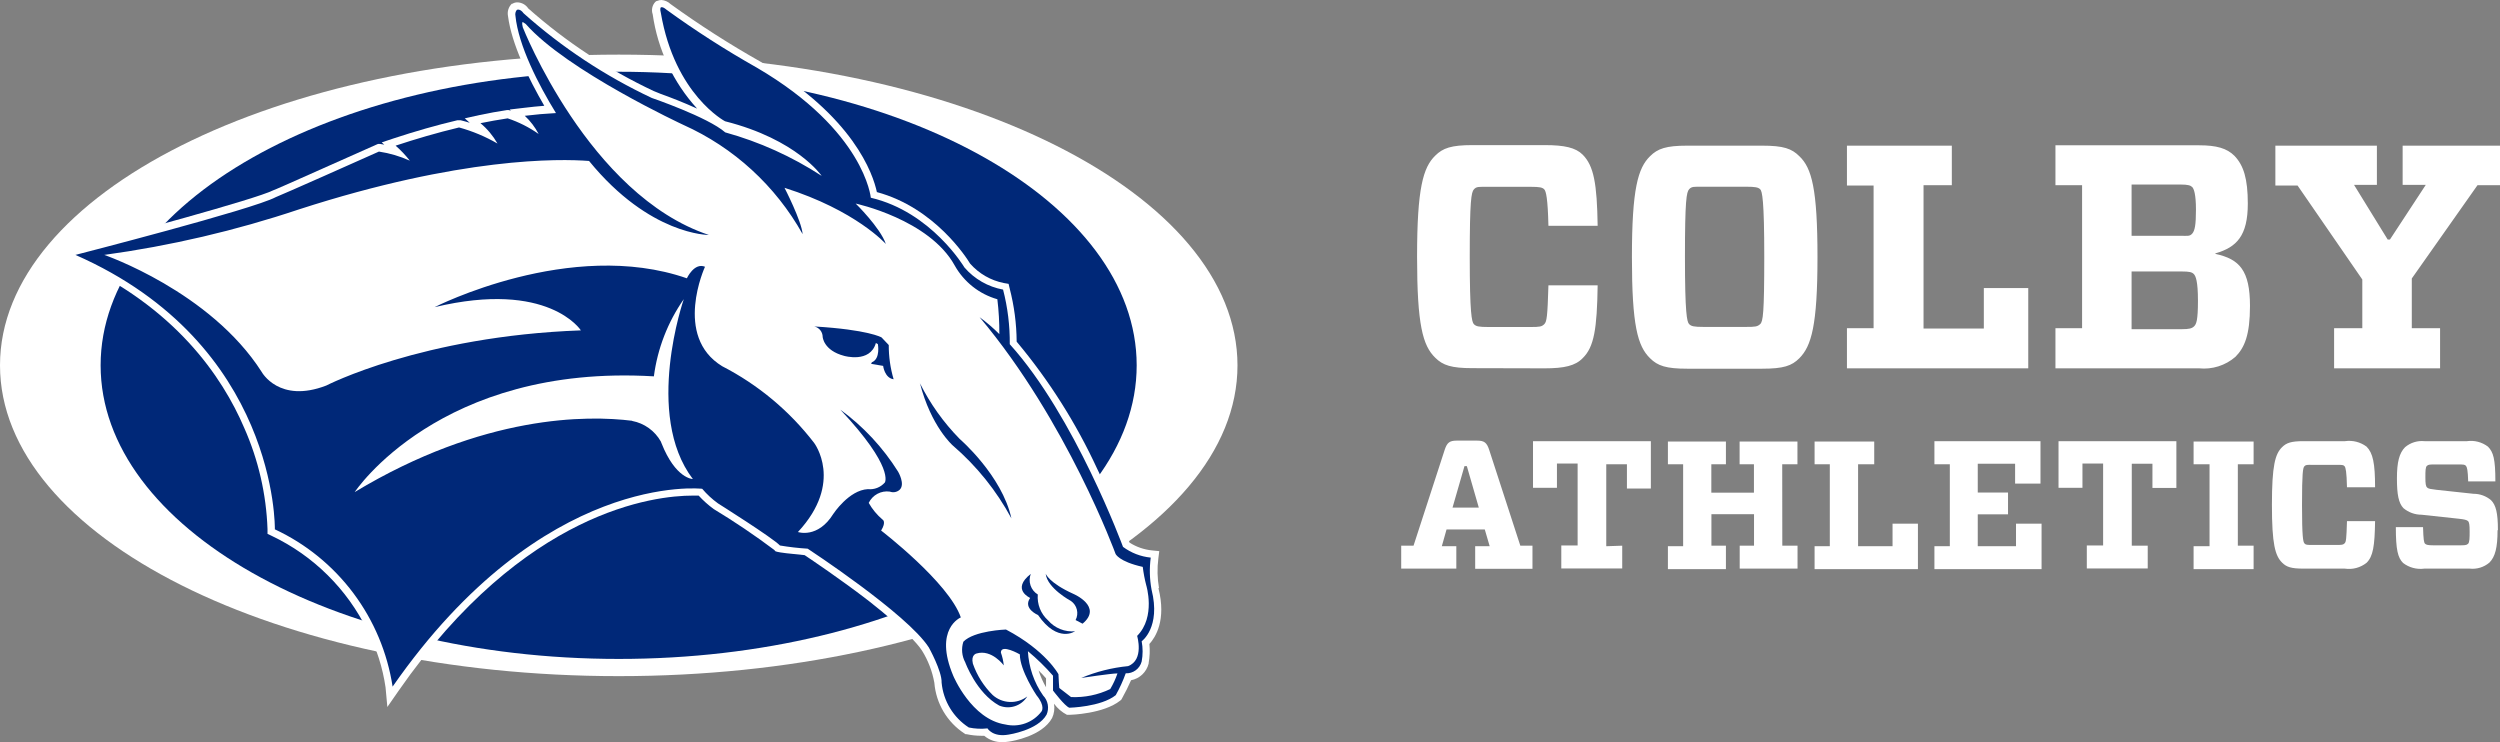
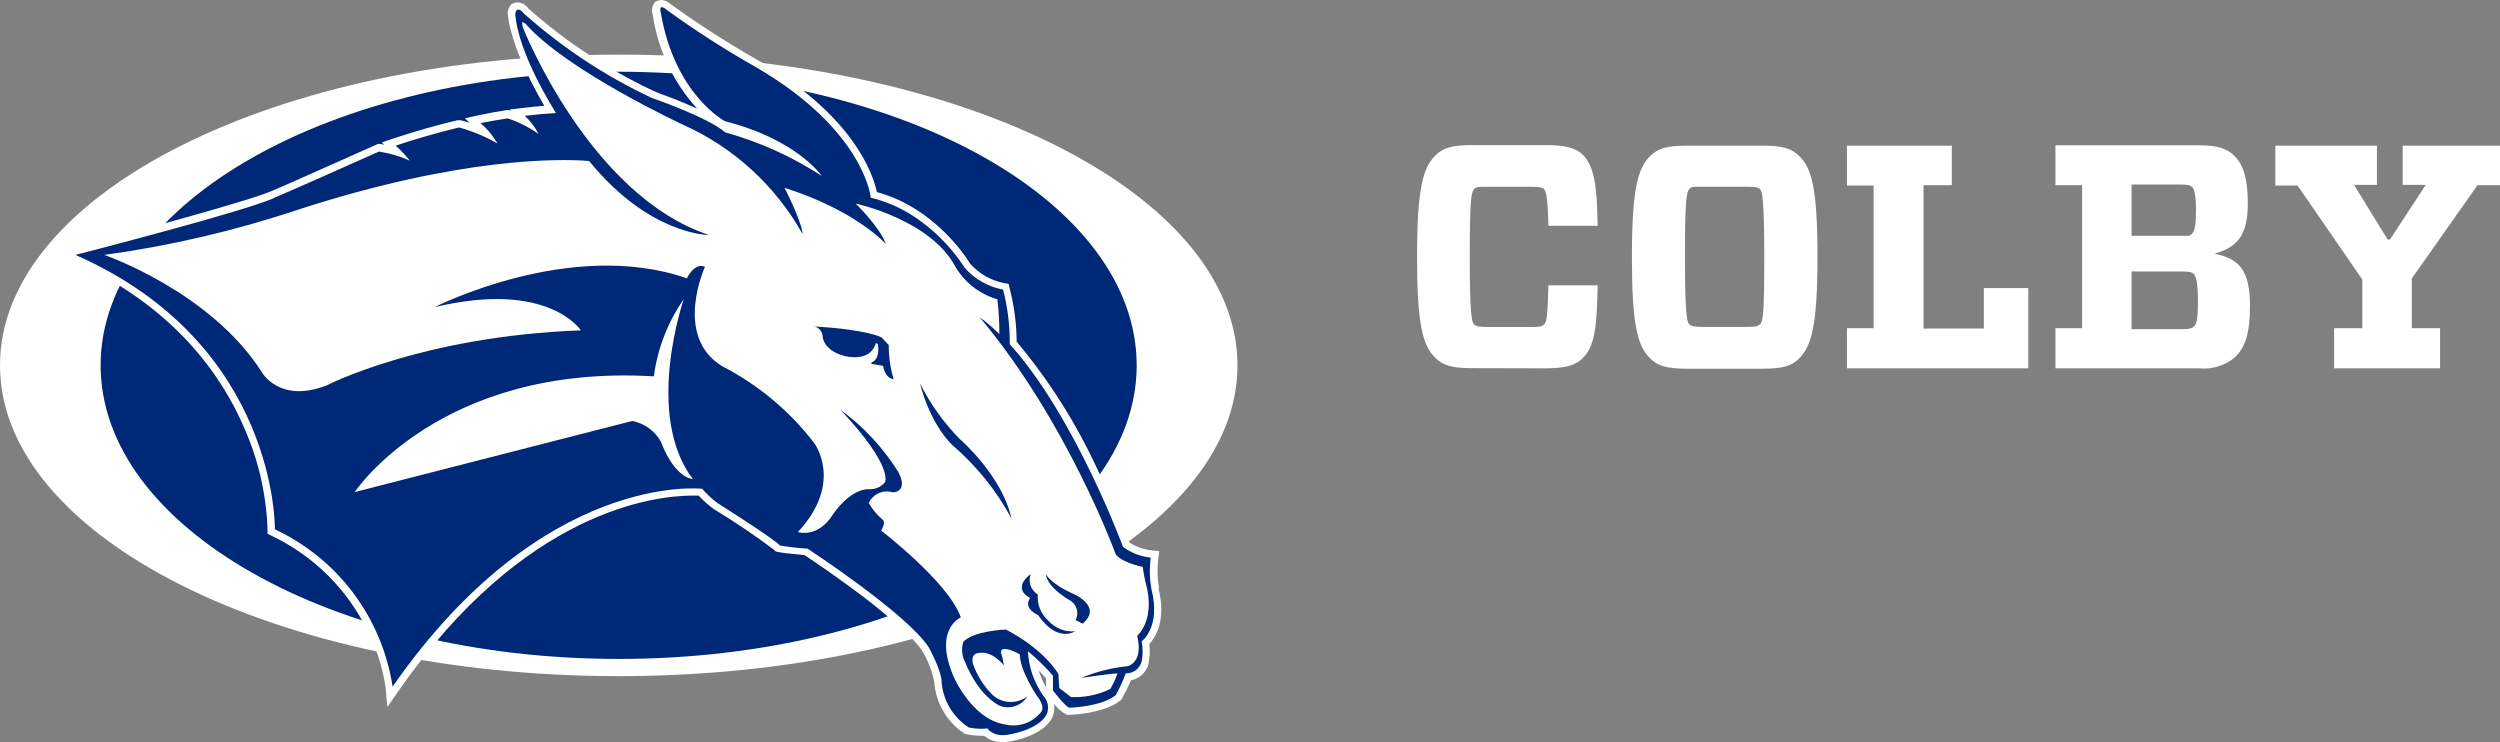
<svg xmlns="http://www.w3.org/2000/svg" width="293" height="87" viewBox="0 0 293 87" fill="none">
  <rect x="0" y="0" width="293" height="87" fill="#808080" stroke="none" />
  <g clip-path="url(#clip0)">
    <path d="M145.034 42.817C145.034 62.929 112.566 79.243 72.522 79.243C32.479 79.243 0 62.951 0 42.817C0 22.684 32.468 6.402 72.522 6.402C112.576 6.402 145.034 22.716 145.034 42.839" fill="white" />
    <path d="M133.219 42.817C133.219 61.82 106.042 77.227 72.522 77.227C39.002 77.227 11.793 61.82 11.793 42.817C11.793 23.815 38.96 8.408 72.48 8.408C106 8.408 133.219 23.815 133.219 42.817Z" fill="#002878" />
    <path d="M60.325 1.857C60.298 1.736 60.299 1.612 60.326 1.492C60.354 1.371 60.408 1.259 60.485 1.163C60.485 1.163 60.846 0.95 61.282 1.558C65.785 5.57 70.841 8.908 76.294 11.47L77.218 11.801C72.065 9.304 66.349 5.826 64.161 3.574C61.09 0.384 60.315 0.992 60.315 0.992C59.592 3.66 62.631 9.336 65.043 13.262H65.159C63.098 9.912 60.761 5.335 60.325 1.857Z" fill="white" />
    <path d="M83.104 14.276L82.764 14.159L83.295 14.447L83.104 14.276Z" fill="white" />
    <path d="M135.833 68.915C135.635 67.769 135.61 66.6 135.759 65.447L135.865 64.594L135.015 64.508C134.077 64.414 133.175 64.1 132.38 63.591C132.051 62.737 130.68 59.227 128.608 54.98C126.129 49.603 122.949 44.58 119.153 40.043C119.137 37.94 118.863 35.847 118.335 33.812L118.207 33.268L117.655 33.172C116.119 32.871 114.726 32.068 113.692 30.889C113.309 30.248 109.559 24.348 102.77 22.513C102.334 20.454 100.103 13.668 89.118 7.223C85.482 5.171 81.963 2.916 78.578 0.469C78.289 0.193 77.913 0.027 77.516 0C77.37 0.001 77.225 0.03 77.091 0.085L76.91 0.139L76.804 0.224C76.623 0.413 76.499 0.649 76.444 0.906C76.39 1.162 76.408 1.428 76.496 1.675C77.087 5.801 78.901 9.653 81.702 12.729C80.108 12.003 78.451 11.363 77.452 11.011L76.613 10.67C71.276 8.161 66.325 4.898 61.908 0.982C61.77 0.773 61.584 0.601 61.366 0.478C61.148 0.356 60.904 0.287 60.655 0.277C60.445 0.271 60.238 0.326 60.06 0.437H59.985C59.795 0.622 59.654 0.851 59.576 1.105C59.498 1.359 59.485 1.629 59.539 1.889C59.953 5.143 61.94 9.208 63.789 12.398C63.003 12.462 62.227 12.537 61.462 12.633L59.741 12.835L59.868 12.953H59.805L59.624 12.9H59.422C58.36 13.06 57.297 13.252 56.235 13.476L54.471 13.87L55.056 14.393C54.716 14.287 54.355 14.18 53.993 14.095H53.802H53.6C51.157 14.671 48.628 15.396 46.11 16.229L44.739 16.687L45.037 16.954L44.548 16.869H44.304L44.081 16.965C33.244 21.809 32.075 22.299 32.033 22.299C29.908 23.366 14.481 27.517 8.712 29.021L6.343 29.63L8.585 30.611C20.494 35.935 26.062 44.161 28.622 50.147C30.283 53.893 31.21 57.925 31.353 62.022V62.567L31.841 62.801C36.723 65.12 40.678 69.032 43.061 73.898C44.131 75.984 44.849 78.234 45.186 80.556L45.398 82.86L46.715 80.961C61.473 59.75 76.814 58.085 81.16 58.085H81.882C82.416 58.663 83.003 59.188 83.635 59.654V59.654C86.079 61.131 88.448 62.73 90.733 64.444L90.892 64.615L91.115 64.679C91.391 64.754 92.549 64.903 94.302 65.063C95.099 65.597 98.552 67.912 101.846 70.451C105.904 73.652 107.466 75.338 108.061 76.256C108.777 77.407 109.267 78.686 109.506 80.022C109.602 81.218 109.97 82.375 110.582 83.405C111.193 84.436 112.032 85.311 113.033 85.965L113.161 86.05H113.299C113.847 86.168 114.406 86.229 114.967 86.232H115.349C115.943 86.732 116.699 86.998 117.474 86.979C117.737 86.978 118 86.957 118.26 86.915C118.675 86.851 122.128 86.285 123.307 84.151C123.549 83.629 123.627 83.044 123.53 82.476C123.931 83.02 124.451 83.465 125.049 83.778H125.187H125.336C125.506 83.778 129.342 83.66 131.286 82.113L131.413 82.007L131.498 81.857C131.888 81.164 132.242 80.452 132.561 79.723C133.054 79.63 133.511 79.397 133.876 79.05C134.242 78.704 134.5 78.26 134.622 77.771V77.707C134.755 76.971 134.784 76.22 134.707 75.477C135.429 74.687 136.715 72.681 135.769 68.936L135.833 68.915ZM122.595 79.478C122.595 79.766 122.595 80.193 122.595 80.545C122.234 79.924 121.942 79.266 121.724 78.582C122.053 78.902 122.361 79.222 122.574 79.478" fill="white" />
    <path d="M32.203 62.033C35.838 63.727 39.001 66.296 41.411 69.512C43.82 72.728 45.401 76.493 46.014 80.47C63.661 55.119 82.297 57.285 82.297 57.285C82.845 57.931 83.469 58.508 84.156 59.003C84.156 59.003 90.531 63.015 91.412 63.932C92.489 64.113 93.574 64.238 94.663 64.306C94.663 64.306 106.35 71.966 108.858 75.882C108.858 75.882 110.409 78.667 110.356 80.001C110.454 81.063 110.792 82.089 111.345 83C111.897 83.912 112.649 84.685 113.543 85.261C114.262 85.414 115.001 85.45 115.732 85.368C115.732 85.368 116.348 86.434 118.218 86.093C118.218 86.093 121.639 85.592 122.659 83.756C122.821 83.385 122.87 82.973 122.798 82.574C122.726 82.175 122.537 81.806 122.255 81.516C121.186 79.987 120.567 78.186 120.47 76.32C121.525 77.197 122.509 78.157 123.413 79.19C123.413 79.19 123.413 80.534 123.413 80.929C123.413 80.929 124.794 82.764 125.326 82.945C125.326 82.945 129.033 82.86 130.765 81.473C131.226 80.654 131.617 79.798 131.934 78.912C132.357 78.931 132.773 78.803 133.113 78.551C133.453 78.299 133.697 77.937 133.804 77.525C133.951 76.743 133.951 75.939 133.804 75.157C133.804 75.157 136.077 73.546 134.962 69.107C134.732 67.868 134.7 66.6 134.866 65.351C133.689 65.234 132.566 64.799 131.615 64.092C131.615 64.092 125.974 48.771 118.345 40.342C118.365 38.182 118.1 36.03 117.559 33.94C115.801 33.618 114.204 32.704 113.033 31.347C113.033 31.347 109.176 24.839 102.058 23.174C102.058 23.174 101.357 15.343 88.714 7.938C85.046 5.871 81.498 3.595 78.089 1.12C78.089 1.12 77.707 0.758 77.452 0.864C77.452 0.864 77.303 0.992 77.452 1.515C79.088 11.118 84.974 14.212 84.974 14.212C93.42 16.346 96.3 20.614 96.3 20.614C92.813 18.343 89.001 16.623 84.995 15.514C82.966 13.732 76.389 11.48 76.389 11.48C70.933 8.915 65.873 5.573 61.367 1.558C60.931 0.95 60.57 1.163 60.57 1.163C60.493 1.259 60.439 1.371 60.411 1.492C60.384 1.612 60.383 1.736 60.41 1.857C60.761 5.335 63.098 9.912 65.159 13.252C63.938 13.316 62.716 13.422 61.505 13.572C62.162 14.186 62.712 14.908 63.13 15.706C62.015 14.919 60.791 14.3 59.497 13.87C58.434 14.03 57.372 14.223 56.309 14.436C57.112 15.106 57.788 15.916 58.307 16.826C56.892 16.004 55.378 15.37 53.802 14.937C51.178 15.567 48.681 16.303 46.365 17.071C46.975 17.604 47.533 18.194 48.033 18.832C46.88 18.311 45.661 17.952 44.41 17.765C33.276 22.737 32.33 23.1 32.33 23.1C29.653 24.54 8.839 29.875 8.839 29.875C32.606 40.32 32.213 62.022 32.213 62.022L32.203 62.033ZM12.218 29.875C19.974 28.813 27.614 27.027 35.039 24.54C54.046 18.394 65.553 18.597 69.037 18.864C76.166 27.602 83.083 27.538 83.083 27.538C69.005 22.854 61.271 3.201 61.271 3.201C61.112 2.571 61.271 2.582 61.271 2.582L61.622 2.817C66.434 8.301 80.097 14.639 80.097 14.639C86.003 17.289 90.902 21.778 94.069 27.442C93.941 25.874 91.944 22.011 91.944 22.011C100.316 24.657 103.822 28.595 103.822 28.595C103.163 26.674 100.284 23.857 100.284 23.857C100.284 23.857 108.911 25.703 111.896 31.123C112.977 33.049 114.772 34.468 116.89 35.071C117.054 36.427 117.132 37.792 117.123 39.157C116.404 38.437 115.63 37.773 114.807 37.173C125.071 49.368 130.744 64.914 130.744 64.914C130.744 64.914 131.105 65.81 133.931 66.44C134.018 67.159 134.153 67.872 134.335 68.574C134.335 68.574 135.493 72.287 133.273 74.527C133.273 74.527 134.123 77.355 132.21 78.07C130.32 78.254 128.469 78.721 126.717 79.457C126.717 79.457 130.245 78.923 130.967 78.923C130.751 79.564 130.466 80.179 130.117 80.758C128.686 81.443 127.111 81.765 125.527 81.697L124.146 80.63C124.146 80.63 124.051 79.425 124.051 79.019C124.051 79.019 122.584 76.245 117.899 73.78C117.899 73.78 114.159 73.908 112.906 75.21C112.777 75.608 112.73 76.028 112.768 76.444C112.807 76.861 112.929 77.265 113.129 77.632C113.129 77.632 114.425 81.217 117.102 82.689C117.688 82.934 118.341 82.961 118.945 82.765C119.548 82.57 120.063 82.165 120.396 81.623C119.805 82.073 119.077 82.302 118.336 82.27C117.595 82.239 116.888 81.95 116.337 81.452C115.296 80.422 114.504 79.167 114.021 77.781C113.766 76.715 114.457 76.587 114.457 76.587C116.231 76.064 117.644 77.984 117.644 77.984C117.591 77.471 117.477 76.966 117.304 76.48C117.304 75.413 119.525 76.693 119.525 76.693C119.525 78.582 121.479 81.484 121.479 81.484C122.542 82.775 122.074 83.372 122.074 83.372C121.59 84.014 120.931 84.501 120.176 84.773C119.422 85.046 118.605 85.093 117.825 84.909C113.851 84.311 111.726 79.211 111.726 79.211C109.389 73.684 112.608 72.361 112.608 72.361C111.195 68.264 103.269 62.182 103.269 62.182C103.917 61.115 103.429 60.892 103.429 60.892C102.78 60.342 102.233 59.681 101.814 58.939C102.034 58.484 102.392 58.11 102.837 57.872C103.282 57.635 103.79 57.545 104.289 57.616C104.479 57.688 104.685 57.708 104.885 57.672C105.086 57.636 105.272 57.547 105.426 57.413C106.138 56.762 105.256 55.279 105.256 55.279C103.481 52.447 101.184 49.981 98.488 48.013C104.863 54.799 103.705 56.549 103.705 56.549C103.46 56.828 103.151 57.045 102.806 57.18C102.46 57.316 102.087 57.367 101.718 57.328C99.498 57.434 97.67 60.219 97.67 60.219C95.843 63.164 93.516 62.353 93.516 62.353C98.945 56.517 95.407 51.897 95.407 51.897C92.519 48.149 88.844 45.085 84.645 42.924C78.876 39.413 82.626 31.262 82.626 31.262C81.362 30.739 80.501 32.617 80.501 32.617C66.859 27.869 50.933 35.999 50.933 35.999C64.299 32.798 68.081 38.72 68.081 38.72C49.446 39.392 38.237 45.186 38.237 45.186C32.702 47.32 30.673 43.596 30.673 43.596C24.638 34.143 12.218 29.875 12.218 29.875Z" fill="#002878" />
    <path d="M126.919 73.119L126.059 72.671C126.258 72.294 126.311 71.858 126.209 71.444C126.107 71.031 125.857 70.67 125.506 70.43C125.506 70.43 122.733 68.947 122.552 67.229C122.552 67.229 122.903 68.296 125.814 69.609C125.814 69.609 129.288 71.092 126.877 73.097" fill="#002878" />
    <path d="M125.995 73.983C125.995 73.983 123.966 75.424 121.66 72.084C121.66 72.084 119.843 71.326 120.736 70.078C120.736 70.078 118.473 69.086 120.81 67.261C120.641 67.695 120.63 68.176 120.78 68.617C120.93 69.058 121.23 69.432 121.628 69.672C121.581 70.237 121.666 70.804 121.874 71.329C122.082 71.855 122.409 72.325 122.829 72.703C123.22 73.156 123.713 73.509 124.268 73.732C124.822 73.955 125.422 74.041 126.016 73.983" fill="#002878" />
    <path d="M107.806 44.898C109.009 47.31 110.583 49.517 112.47 51.438C112.47 51.438 117.432 55.706 118.537 60.753C116.789 57.509 114.463 54.616 111.673 52.217C111.673 52.217 109.113 49.998 107.806 44.866" fill="#002878" />
    <path d="M104.735 44.46C104.35 43.155 104.157 41.8 104.162 40.438L103.312 39.542C103.312 39.542 101.761 38.635 95.439 38.261C95.715 38.324 95.961 38.478 96.138 38.699C96.316 38.919 96.414 39.194 96.416 39.477C96.416 39.477 96.501 41.067 98.934 41.708C98.934 41.708 101.973 42.593 102.653 40.203L102.887 40.331C102.887 40.331 103.216 42.049 102.175 42.465L102.101 42.646L103.503 42.881C103.503 42.881 103.673 44.311 104.735 44.45" fill="#002878" />
-     <path d="M74.095 49.336C74.795 49.469 75.458 49.754 76.038 50.17C76.618 50.587 77.1 51.125 77.452 51.748L77.526 51.94C79.184 56.133 81.202 56.144 81.202 56.144C75.444 48.579 80.14 35.06 80.14 35.06C78.263 37.749 77.061 40.853 76.634 44.108C51.518 42.614 41.573 57.669 41.573 57.669C56.703 48.557 68.878 48.664 74.084 49.315" fill="white" />
-     <path d="M292.756 62.14C292.756 60.113 292.522 59.195 291.948 58.619C291.371 58.133 290.64 57.868 289.887 57.872L285.531 57.403C284.872 57.317 284.639 57.296 284.469 57.146C284.299 56.997 284.256 56.698 284.256 55.951C284.256 55.205 284.256 54.735 284.447 54.586C284.639 54.436 284.787 54.436 285.34 54.436H288.102C288.697 54.436 288.888 54.436 289.016 54.607C289.143 54.778 289.228 55.077 289.271 56.421H292.458C292.458 53.796 292.224 52.985 291.587 52.345C291.239 52.08 290.841 51.887 290.418 51.777C289.995 51.667 289.555 51.643 289.122 51.705H284.15C283.743 51.663 283.332 51.704 282.942 51.825C282.551 51.946 282.189 52.145 281.876 52.409C281.196 53.092 280.92 54.159 280.92 56.058C280.92 57.957 281.111 58.96 281.685 59.558C282.282 60.055 283.034 60.327 283.81 60.326L288.166 60.795C288.761 60.859 289.058 60.923 289.228 61.051C289.398 61.18 289.441 61.521 289.441 62.268C289.441 63.015 289.441 63.569 289.25 63.74C289.058 63.911 288.846 63.911 288.187 63.911H285.191C284.554 63.911 284.341 63.847 284.214 63.719C284.086 63.591 284.022 63.249 283.98 61.777H280.792C280.792 64.445 281.026 65.362 281.642 65.981C281.993 66.25 282.393 66.447 282.82 66.56C283.247 66.674 283.691 66.702 284.129 66.642H289.441C289.854 66.689 290.273 66.65 290.671 66.529C291.069 66.408 291.438 66.207 291.757 65.938C292.437 65.255 292.713 64.188 292.713 62.14H292.756ZM274.811 66.642C275.26 66.71 275.718 66.684 276.156 66.567C276.595 66.449 277.005 66.243 277.361 65.96C278.126 65.213 278.317 63.996 278.359 61.073H275.066C275.002 63.207 274.96 63.505 274.79 63.676C274.62 63.847 274.492 63.868 273.876 63.868H271.05C270.391 63.868 270.221 63.868 270.072 63.676C269.924 63.484 269.796 62.951 269.796 59.174C269.796 55.397 269.902 54.842 270.072 54.65C270.242 54.458 270.391 54.479 271.05 54.479H273.876C274.471 54.479 274.662 54.479 274.79 54.65C274.917 54.821 275.023 55.269 275.066 57.104H278.359C278.359 54.287 278.105 53.092 277.361 52.345C276.635 51.805 275.726 51.575 274.832 51.705H269.945C268.543 51.705 267.969 51.897 267.459 52.409C266.651 53.199 266.269 54.543 266.269 59.174C266.269 63.804 266.651 65.127 267.459 65.938C267.969 66.45 268.521 66.642 269.945 66.642H274.811ZM262.274 63.954V54.415H264.123V51.748H257.089V54.415H258.959V64.018H257.089V66.706H264.123V63.954H262.274ZM249.844 63.954V54.351H252.266V57.189H255.071V51.705H241.259V57.168H244.064V54.33H246.486V63.932H244.574V66.621H251.713V63.954H249.844ZM228.52 54.415V64.018H226.714V66.706H239.272V61.372H236.276V64.018H231.793V60.283H235.341V57.723H231.793V54.351H236.17V56.677H239.145V51.705H226.714V54.415H228.52ZM214.454 64.018H212.669V66.706H224.781V61.372H221.806V64.018H217.768V54.415H219.66V51.748H212.669V54.415H214.454V64.018ZM208.876 54.415H210.661V51.748H203.882V54.415H205.561V57.744H200.568V54.415H202.278V51.748H195.478V54.415H197.263V64.018H195.478V66.706H202.278V63.954H200.578V60.262H205.572V63.954H203.893V66.642H210.671V63.954H208.886L208.876 54.415ZM188.254 64.018V54.415H190.676V57.253H193.481V51.705H179.669V57.168H182.474V54.33H184.897V63.932H182.984V66.621H190.124V63.954L188.254 64.018ZM171.637 54.628H171.914L173.316 59.494H170.235L171.637 54.628ZM170.681 66.642V64.018H168.981L169.534 62.054H174.017L174.591 64.018H172.891V66.664H179.606V63.954H178.182L174.527 52.708C174.251 51.876 173.953 51.641 173.125 51.641H170.724C169.895 51.641 169.597 51.876 169.321 52.708L165.666 63.954H164.221V66.642H170.681Z" fill="white" />
+     <path d="M74.095 49.336C74.795 49.469 75.458 49.754 76.038 50.17C76.618 50.587 77.1 51.125 77.452 51.748L77.526 51.94C79.184 56.133 81.202 56.144 81.202 56.144C75.444 48.579 80.14 35.06 80.14 35.06C78.263 37.749 77.061 40.853 76.634 44.108C51.518 42.614 41.573 57.669 41.573 57.669" fill="white" />
    <path d="M276.862 32.756V38.464H273.557V43.169H285.977V38.464H282.662V32.638L290.365 21.702H293V17.071H281.589V21.67H284.299L280.102 28.072H279.836L275.895 21.67H278.572V17.071H266.673V21.745H269.276L276.862 32.756ZM259.65 29.768V29.694C262.136 28.979 263.443 27.634 263.443 23.868C263.443 20.955 262.954 19.387 261.881 18.266C260.989 17.37 259.756 17.029 257.748 17.029H240.898V21.702H244.021V38.464H240.898V43.169H257.738C258.5 43.246 259.269 43.166 260 42.935C260.731 42.704 261.407 42.326 261.987 41.825C263.05 40.758 263.698 39.285 263.698 35.85C263.698 31.71 262.465 30.366 259.682 29.768H259.65ZM249.822 31.817H255.698C256.59 31.817 256.888 31.892 257.111 32.115C257.334 32.34 257.6 32.937 257.6 35.252C257.6 37.568 257.408 37.984 257.153 38.24C256.898 38.496 256.558 38.581 255.698 38.581H249.822V31.817ZM249.822 27.634V21.627H255.549C256.441 21.627 256.739 21.734 256.93 21.926C257.121 22.118 257.366 22.748 257.366 24.572C257.366 26.397 257.228 27.037 256.93 27.378C256.633 27.72 256.367 27.634 255.549 27.634H249.822ZM219.585 38.464H216.462V43.169H237.711V33.759H232.505V38.507H225.439V21.702H228.754V17.071H216.462V21.745H219.585V38.464ZM197.476 30.099C197.476 23.452 197.657 22.524 197.965 22.182C198.273 21.841 198.517 21.883 199.665 21.883H204.616C205.731 21.883 206.06 21.958 206.294 22.182C206.528 22.406 206.772 23.452 206.772 30.099C206.772 36.746 206.624 37.685 206.294 37.984C205.965 38.283 205.731 38.315 204.616 38.315H199.665C198.517 38.315 198.22 38.24 197.965 37.984C197.71 37.728 197.476 36.746 197.476 30.099V30.099ZM197.731 17.071C195.287 17.071 194.278 17.413 193.386 18.309C191.973 19.685 191.261 22.118 191.261 30.142C191.261 38.165 191.93 40.566 193.386 41.985C194.278 42.881 195.287 43.212 197.731 43.212H206.528C209.025 43.212 209.992 42.881 210.884 41.985C212.297 40.566 213.009 38.133 213.009 30.142C213.009 22.15 212.34 19.685 210.884 18.309C209.992 17.413 209.025 17.071 206.528 17.071H197.731ZM181.029 43.169C183.335 43.169 184.631 42.87 185.492 41.974C186.83 40.673 187.17 38.539 187.245 33.439H181.476C181.369 37.098 181.284 37.706 180.987 37.995C180.689 38.283 180.466 38.325 179.393 38.325H174.442C173.295 38.325 172.997 38.251 172.742 37.995C172.487 37.738 172.254 36.725 172.254 30.11C172.254 23.494 172.434 22.534 172.742 22.193C173.05 21.851 173.295 21.894 174.442 21.894H179.393C180.456 21.894 180.774 21.969 180.987 22.193C181.199 22.417 181.401 23.26 181.476 26.461H187.245C187.17 21.531 186.798 19.44 185.492 18.128C184.674 17.306 183.367 17.007 181.061 17.007H172.562C170.107 17.007 169.098 17.349 168.206 18.245C166.793 19.621 166.081 22.054 166.081 30.078C166.081 38.101 166.75 40.502 168.206 41.921C169.098 42.817 170.107 43.148 172.562 43.148L181.029 43.169Z" fill="white" />
  </g>
  <defs>
    <clipPath id="clip0">
      <path d="M0 0H293V87H0V0Z" fill="white" />
    </clipPath>
  </defs>
</svg>